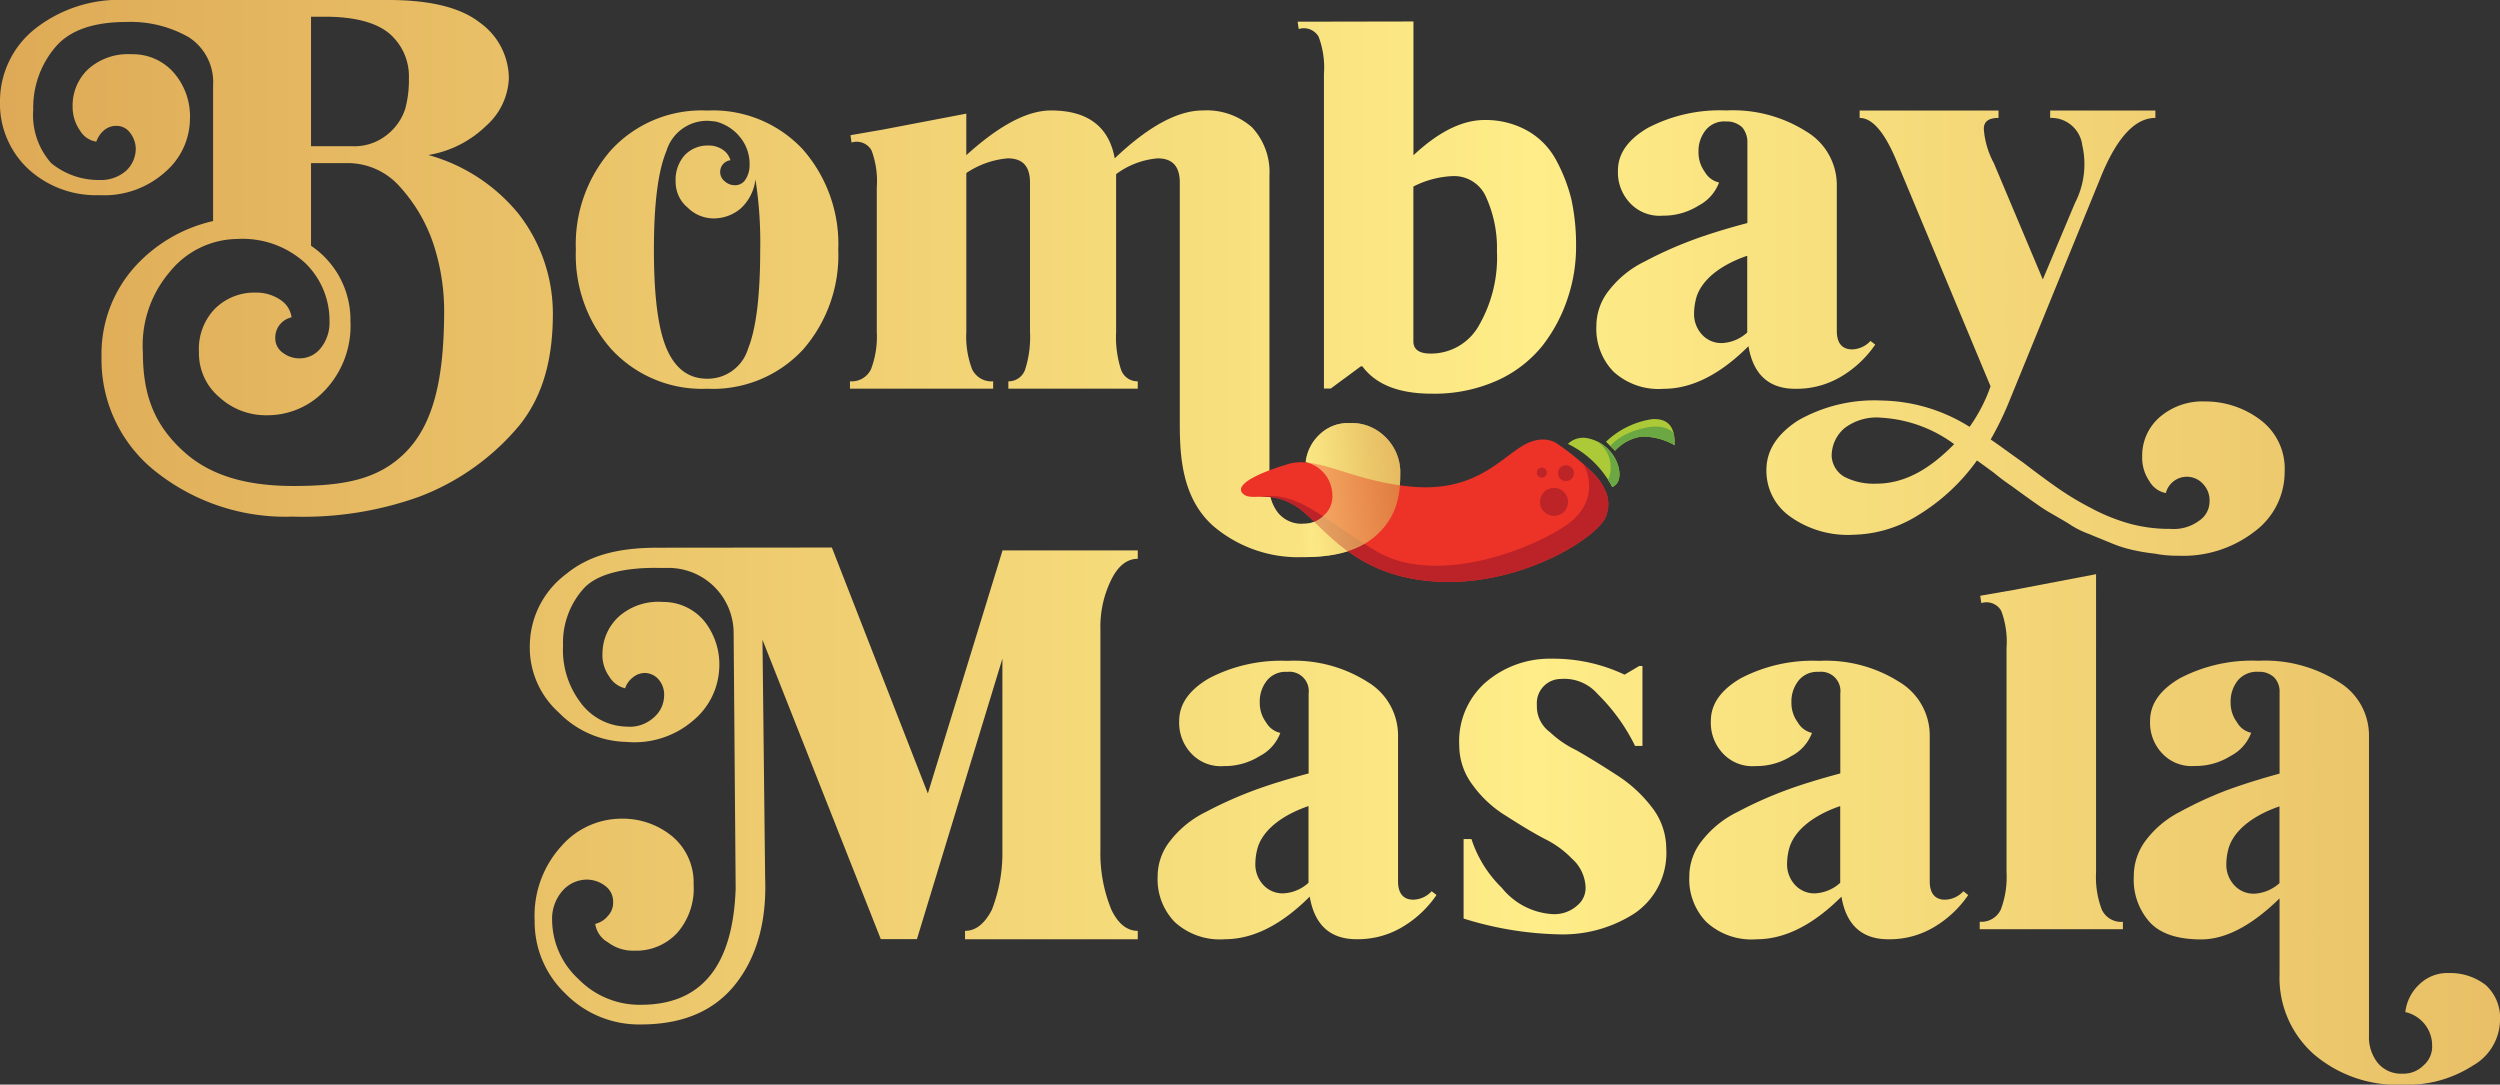
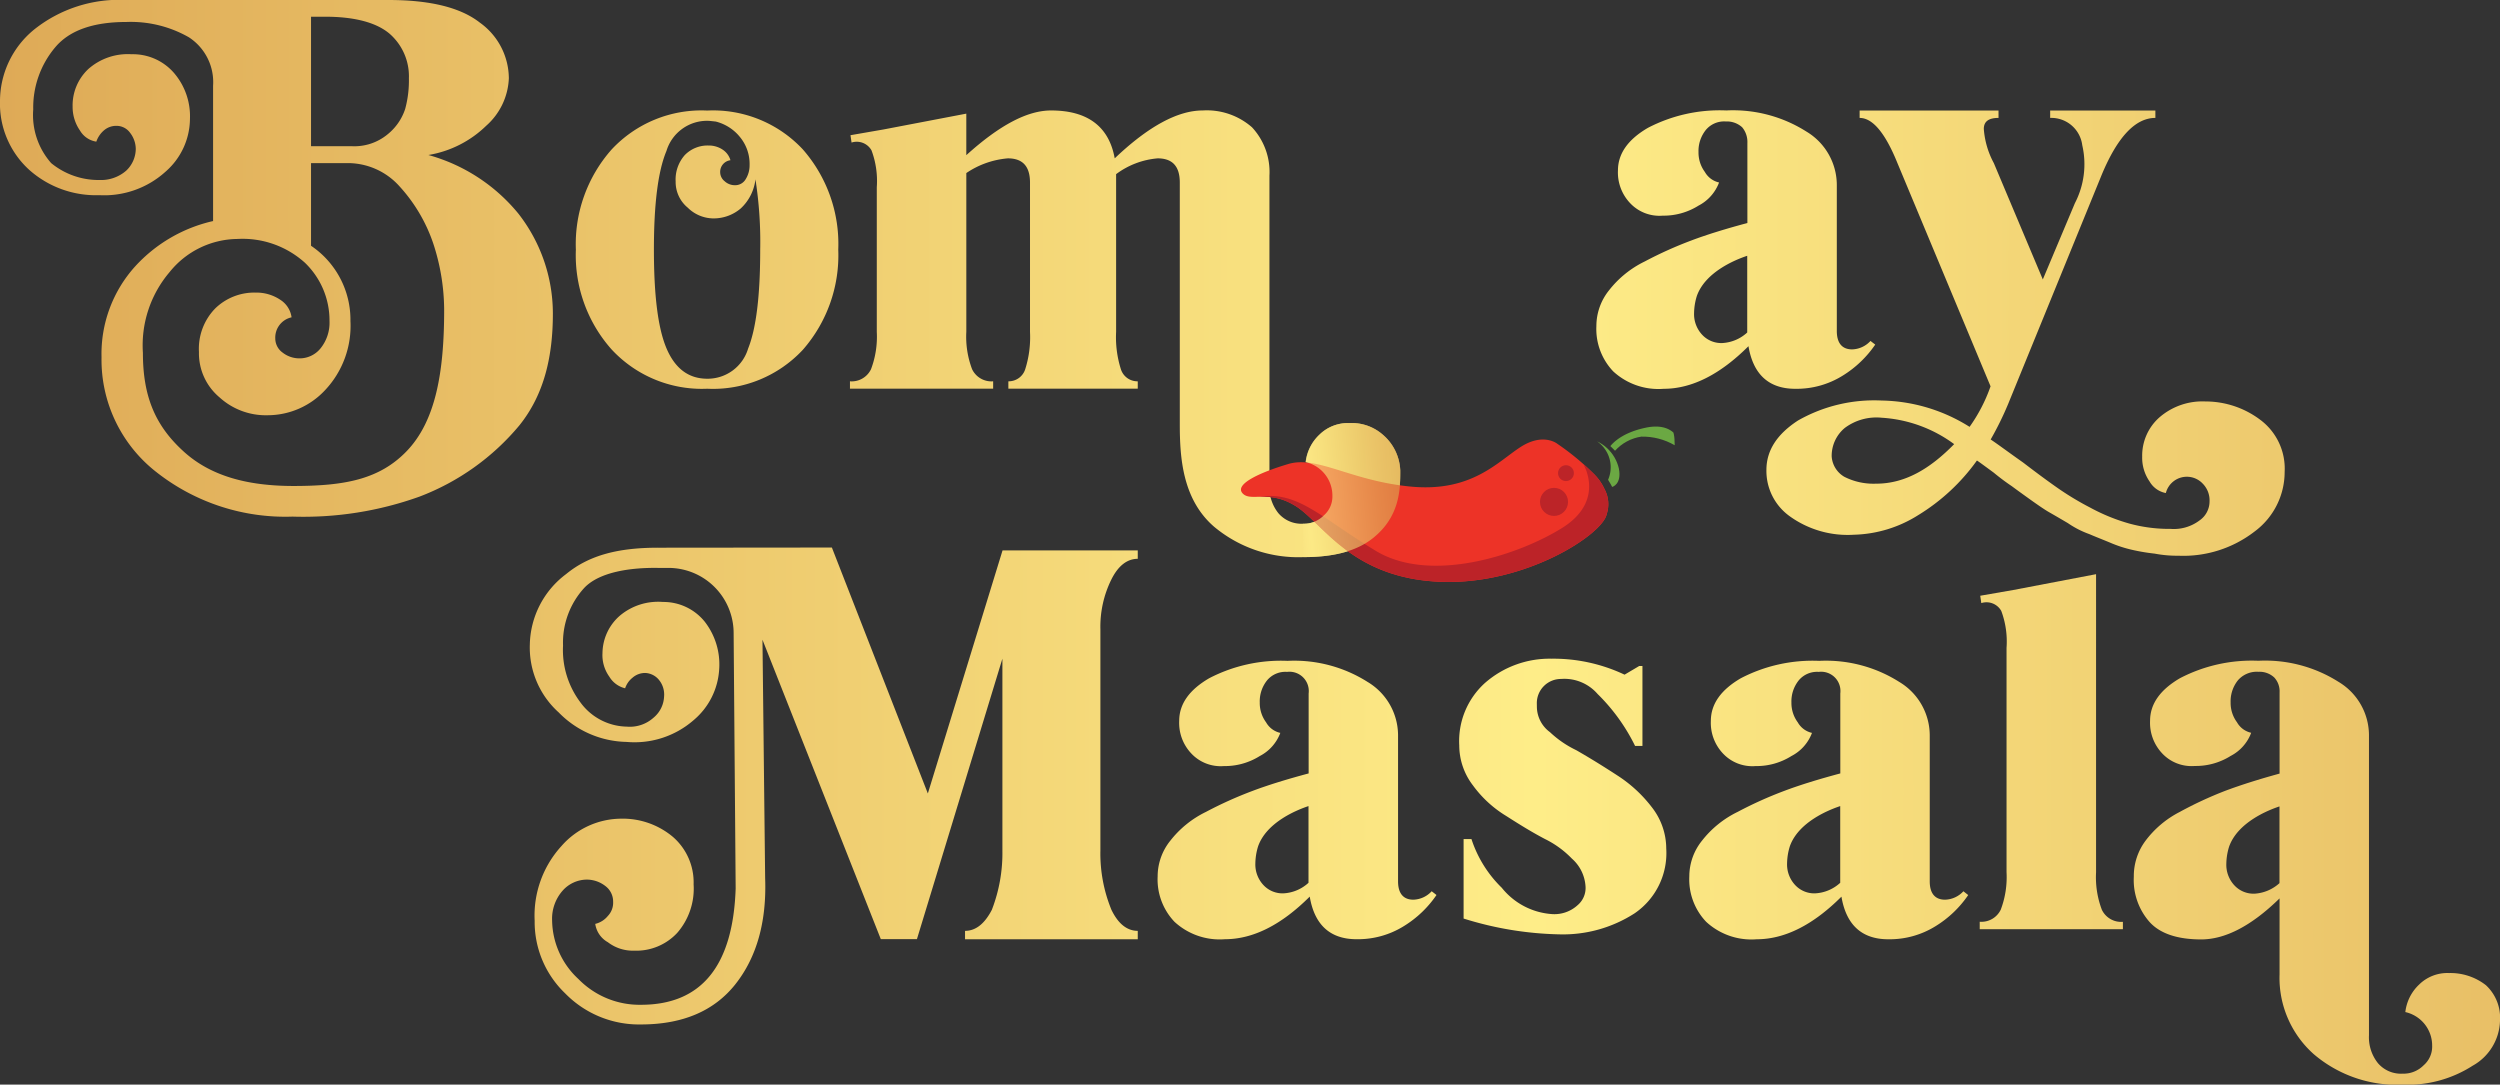
<svg xmlns="http://www.w3.org/2000/svg" xmlns:xlink="http://www.w3.org/1999/xlink" id="Group_895" data-name="Group 895" width="231.849" height="100.587" viewBox="0 0 231.849 100.587">
  <rect x="0" y="0" width="231.849" height="100.587" fill="#333333" stroke="none" />
  <defs>
    <linearGradient id="linear-gradient" x1="-4.34" y1="0.5" x2="7.649" y2="0.5" gradientUnits="objectBoundingBox">
      <stop offset="0.095" stop-color="#c16c29" />
      <stop offset="0.5" stop-color="#feed88" />
      <stop offset="0.872" stop-color="#c16c29" />
    </linearGradient>
    <linearGradient id="linear-gradient-2" x1="-17.237" y1="0.5" x2="17.974" y2="0.5" xlink:href="#linear-gradient" />
    <linearGradient id="linear-gradient-3" x1="-28.56" y1="0.5" x2="22.355" y2="0.5" xlink:href="#linear-gradient" />
    <linearGradient id="linear-gradient-4" x1="-11.585" y1="0.5" x2="8.318" y2="0.5" xlink:href="#linear-gradient" />
    <linearGradient id="linear-gradient-5" x1="-11.713" y1="0.5" x2="14.424" y2="0.5" xlink:href="#linear-gradient" />
    <linearGradient id="linear-gradient-6" x1="-13.62" y1="0.5" x2="12.517" y2="0.5" xlink:href="#linear-gradient" />
    <linearGradient id="linear-gradient-7" x1="-3.814" y1="0.5" x2="9.369" y2="0.5" xlink:href="#linear-gradient" />
    <linearGradient id="linear-gradient-8" x1="-5.377" y1="0.5" x2="7.868" y2="0.5" xlink:href="#linear-gradient" />
    <linearGradient id="linear-gradient-9" x1="-10.231" y1="0.5" x2="17.545" y2="0.5" xlink:href="#linear-gradient" />
    <linearGradient id="linear-gradient-10" x1="-13.286" y1="0.5" x2="12.85" y2="0.5" xlink:href="#linear-gradient" />
    <linearGradient id="linear-gradient-11" x1="-7.477" y1="0.5" x2="6.586" y2="0.5" xlink:href="#linear-gradient" />
    <linearGradient id="linear-gradient-12" x1="-12.233" y1="0.5" x2="13.942" y2="0.5" xlink:href="#linear-gradient" />
    <clipPath id="clip-path">
-       <path id="Path_1469" data-name="Path 1469" d="M177.849,53s-1.3-1.077-3.425.295-4.534,4.185-10.114,3.673-8.727-2.906-11.423-2.1-5.007,1.883-4.239,2.72,2.441-.4,4.968,1.209,5.177,6.719,13.5,7c7.812.263,14.942-4.41,15.3-6.278a2.934,2.934,0,0,0-.194-2.309,4.758,4.758,0,0,0-1.038-1.465A23.679,23.679,0,0,0,177.849,53Z" transform="translate(-148.497 -52.601)" />
+       <path id="Path_1469" data-name="Path 1469" d="M177.849,53s-1.3-1.077-3.425.295-4.534,4.185-10.114,3.673-8.727-2.906-11.423-2.1-5.007,1.883-4.239,2.72,2.441-.4,4.968,1.209,5.177,6.719,13.5,7c7.812.263,14.942-4.41,15.3-6.278a2.934,2.934,0,0,0-.194-2.309,4.758,4.758,0,0,0-1.038-1.465A23.679,23.679,0,0,0,177.849,53" transform="translate(-148.497 -52.601)" />
    </clipPath>
    <clipPath id="clip-path-2">
      <path id="Path_1472" data-name="Path 1472" d="M187.62,52.955a9.065,9.065,0,0,1,4.108,3.991s.907-.232.62-1.713a3.706,3.706,0,0,0-3.092-2.836A2.033,2.033,0,0,0,187.62,52.955Z" transform="translate(-187.62 -52.385)" />
    </clipPath>
    <clipPath id="clip-path-3">
      <path id="Path_1475" data-name="Path 1475" d="M192.18,52.25a7.878,7.878,0,0,1,4.255-2.092c2.325-.17,2.077,1.992,2.116,2.418a5.929,5.929,0,0,0-3.092-.8,4.109,4.109,0,0,0-2.441,1.31Z" transform="translate(-192.18 -50.148)" />
    </clipPath>
    <linearGradient id="linear-gradient-13" x1="-1.863" y1="0.799" x2="1.944" y2="0.275" gradientUnits="objectBoundingBox">
      <stop offset="0.095" stop-color="#c16c29" />
      <stop offset="0.5" stop-color="#feed88" />
      <stop offset="0.686" stop-color="#e2b45a" />
      <stop offset="0.956" stop-color="#c16c29" />
    </linearGradient>
  </defs>
  <g id="Group_887" data-name="Group 887">
    <g id="Group_884" data-name="Group 884" transform="translate(49.133 50.778)">
      <path id="Path_1455" data-name="Path 1455" d="M82.3,73.386a6.046,6.046,0,0,0-6.169-5.975h-.79c-2.519-.047-5.479.349-6.9,1.86a7.509,7.509,0,0,0-1.961,5.34,8.075,8.075,0,0,0,1.612,5.27,5.436,5.436,0,0,0,4.293,2.248,3.289,3.289,0,0,0,2.488-.829,2.69,2.69,0,0,0,.977-1.953,2.14,2.14,0,0,0-.442-1.511,1.737,1.737,0,0,0-1.271-.682,1.768,1.768,0,0,0-1.217.442,2.091,2.091,0,0,0-.682.977,2.338,2.338,0,0,1-1.465-1.077,3.421,3.421,0,0,1-.635-2.193,4.664,4.664,0,0,1,1.612-3.464,5.517,5.517,0,0,1,4-1.271A4.915,4.915,0,0,1,79.6,72.371a6.445,6.445,0,0,1,1.364,4.394,6.666,6.666,0,0,1-2.395,4.782,8.333,8.333,0,0,1-6.2,2,9.029,9.029,0,0,1-6.293-2.736A8.094,8.094,0,0,1,63.4,74.518a8.359,8.359,0,0,1,3.371-6.541c2.147-1.759,4.867-2.457,8.641-2.441l16-.016,8.9,22.808,6.928-22.545h12.539v.783c-.977,0-1.806.635-2.441,1.906a9.855,9.855,0,0,0-1.023,4.634v20.5a13.735,13.735,0,0,0,1.023,5.51c.635,1.318,1.465,1.953,2.441,1.953v.783H103.761v-.783c.977,0,1.806-.635,2.488-1.953a14.608,14.608,0,0,0,.977-5.51V75.827L99.3,101.836H95.949L84.975,74.068l.248,22.111c.147,4.053-.783,7.324-2.736,9.811s-4.882,3.759-8.781,3.759a9.571,9.571,0,0,1-7.029-2.883,9.175,9.175,0,0,1-2.829-6.735A9.562,9.562,0,0,1,66.337,93.2a7.4,7.4,0,0,1,5.518-2.534,7.23,7.23,0,0,1,4.828,1.7,5.588,5.588,0,0,1,1.906,4.394,6.244,6.244,0,0,1-1.511,4.487,5.179,5.179,0,0,1-4,1.659,3.808,3.808,0,0,1-2.441-.783,2.324,2.324,0,0,1-1.17-1.7,2.157,2.157,0,0,0,1.17-.736,1.771,1.771,0,0,0,.488-1.317,1.791,1.791,0,0,0-.729-1.465,2.808,2.808,0,0,0-1.705-.589,3.028,3.028,0,0,0-2.247,1.023,3.935,3.935,0,0,0-.977,2.782,7.52,7.52,0,0,0,2.441,5.417,7.916,7.916,0,0,0,5.8,2.387c5.611,0,8.54-3.611,8.781-10.788L82.3,73.386Z" transform="translate(-63.397 -65.52)" fill="url(#linear-gradient)" />
      <path id="Path_1456" data-name="Path 1456" d="M181.82,83.369a2.948,2.948,0,0,0,1.209,2.263,9.539,9.539,0,0,0,2.441,1.674c1.271.729,2.534,1.511,3.805,2.34a12.594,12.594,0,0,1,3.224,2.976,6.232,6.232,0,0,1,1.317,3.805,6.757,6.757,0,0,1-2.929,6.006,12.254,12.254,0,0,1-7.029,1.953,31.657,31.657,0,0,1-8.835-1.465v-7.37h.729a11.106,11.106,0,0,0,2.813,4.518,6.536,6.536,0,0,0,4.689,2.441,3.185,3.185,0,0,0,2.341-.829,2.087,2.087,0,0,0,.736-1.736,3.738,3.738,0,0,0-1.271-2.588,8.957,8.957,0,0,0-2.48-1.806c-1.217-.635-2.387-1.364-3.612-2.147a10.629,10.629,0,0,1-3.077-2.829,6.1,6.1,0,0,1-1.271-3.712,7.257,7.257,0,0,1,2.395-5.8,9.093,9.093,0,0,1,6.146-2.24,15.426,15.426,0,0,1,6.789,1.48l1.364-.806h.295v7.417h-.682a17.6,17.6,0,0,0-3.472-4.813,4.082,4.082,0,0,0-3.395-1.4h0a2.243,2.243,0,0,0-2.247,2.24Z" transform="translate(-88.422 -68.513)" fill="url(#linear-gradient-2)" />
      <path id="Path_1457" data-name="Path 1457" d="M236.9,100.942a1.987,1.987,0,0,0,1.953-1.124,8.507,8.507,0,0,0,.535-3.464V75.538a8.116,8.116,0,0,0-.488-3.418,1.569,1.569,0,0,0-1.852-.729l-.1-.682,3.077-.535,7.665-1.465V96.362a8.507,8.507,0,0,0,.535,3.464,1.987,1.987,0,0,0,1.953,1.124v.682H236.9Z" transform="translate(-102.435 -66.238)" fill="url(#linear-gradient-3)" />
      <path id="Path_1458" data-name="Path 1458" d="M287.991,109.155a5.361,5.361,0,0,0-3.418-1.124,3.731,3.731,0,0,0-2.782,1.077,4.149,4.149,0,0,0-1.271,2.542,3.182,3.182,0,0,1,2.488,3.123,2.287,2.287,0,0,1-.783,1.806,2.617,2.617,0,0,1-1.953.783,2.807,2.807,0,0,1-2.294-.977,3.841,3.841,0,0,1-.829-2.589V85.952a5.782,5.782,0,0,0-2.829-4.929A12.7,12.7,0,0,0,266.9,79.07a14.41,14.41,0,0,0-7.27,1.612q-2.778,1.616-2.782,3.952a4.127,4.127,0,0,0,1.077,2.976,3.734,3.734,0,0,0,3.077,1.217,6.08,6.08,0,0,0,3.317-.93,3.979,3.979,0,0,0,1.906-2.147,2.015,2.015,0,0,1-1.318-.977,3.021,3.021,0,0,1-.589-1.852A3.116,3.116,0,0,1,265,80.876a2.32,2.32,0,0,1,1.906-.783,1.992,1.992,0,0,1,1.465.535,1.881,1.881,0,0,1,.488,1.364v7.541c-1.953.535-3.658,1.077-5.076,1.612a35.4,35.4,0,0,0-4.2,1.953,9.215,9.215,0,0,0-3.17,2.681A5.476,5.476,0,0,0,255.34,99.1a5.875,5.875,0,0,0,1.465,4.2c.977,1.077,2.589,1.612,4.782,1.612,2.247,0,4.681-1.271,7.27-3.805v7.029a9.46,9.46,0,0,0,3.17,7.417,11.883,11.883,0,0,0,8.3,2.829,11.127,11.127,0,0,0,6.44-1.759,4.92,4.92,0,0,0,2.534-4.2A4.108,4.108,0,0,0,287.991,109.155Zm-21.429-8.486a2.421,2.421,0,0,1-1.906-.783,2.8,2.8,0,0,1-.736-2,5.608,5.608,0,0,1,.256-1.573c.79-2.24,3.573-3.371,4.673-3.736v7.115A3.764,3.764,0,0,1,266.562,100.669Z" transform="translate(-106.584 -68.569)" fill="url(#linear-gradient-4)" />
      <path id="Path_1459" data-name="Path 1459" d="M163.94,100.447a2.4,2.4,0,0,1-1.7.783c-.93,0-1.418-.589-1.418-1.7V85.962a5.782,5.782,0,0,0-2.829-4.929,12.7,12.7,0,0,0-7.417-1.953,14.41,14.41,0,0,0-7.269,1.612q-2.778,1.616-2.782,3.953a4.127,4.127,0,0,0,1.077,2.976,3.734,3.734,0,0,0,3.077,1.217,6.08,6.08,0,0,0,3.317-.93,3.979,3.979,0,0,0,1.907-2.147,2.015,2.015,0,0,1-1.318-.977,3.021,3.021,0,0,1-.589-1.852,3.116,3.116,0,0,1,.682-2.046,2.21,2.21,0,0,1,1.852-.783,1.792,1.792,0,0,1,2,2v7.417c-2,.535-3.759,1.077-5.177,1.612a36.684,36.684,0,0,0-4.34,1.953,9.406,9.406,0,0,0-3.317,2.681,5.287,5.287,0,0,0-1.17,3.317,5.7,5.7,0,0,0,1.566,4.2,6.179,6.179,0,0,0,4.681,1.612c2.588,0,5.223-1.317,7.858-3.952.442,2.635,1.907,3.952,4.34,3.952a8.059,8.059,0,0,0,4.394-1.217,10,10,0,0,0,3.022-2.883Zm-13.71.194a2.421,2.421,0,0,1-1.906-.783,2.8,2.8,0,0,1-.736-2,5.616,5.616,0,0,1,.256-1.581c.791-2.232,3.573-3.363,4.673-3.728v7.114A3.718,3.718,0,0,1,150.23,100.64Z" transform="translate(-80.3 -68.571)" fill="url(#linear-gradient-5)" />
      <path id="Path_1460" data-name="Path 1460" d="M227.57,100.447a2.4,2.4,0,0,1-1.705.783c-.93,0-1.418-.589-1.418-1.7V85.962a5.782,5.782,0,0,0-2.829-4.929A12.7,12.7,0,0,0,214.2,79.08a14.41,14.41,0,0,0-7.27,1.612q-2.778,1.616-2.782,3.953a4.127,4.127,0,0,0,1.077,2.976,3.734,3.734,0,0,0,3.077,1.217,6.08,6.08,0,0,0,3.317-.93,3.979,3.979,0,0,0,1.907-2.147,2.015,2.015,0,0,1-1.317-.977,3.021,3.021,0,0,1-.589-1.852,3.116,3.116,0,0,1,.682-2.046,2.21,2.21,0,0,1,1.852-.783,1.792,1.792,0,0,1,2,2v7.417c-2,.535-3.759,1.077-5.177,1.612a36.687,36.687,0,0,0-4.34,1.953,9.406,9.406,0,0,0-3.317,2.681,5.287,5.287,0,0,0-1.17,3.317,5.7,5.7,0,0,0,1.565,4.2A6.179,6.179,0,0,0,208.4,104.9c2.588,0,5.223-1.317,7.859-3.952.442,2.635,1.907,3.952,4.34,3.952a8.059,8.059,0,0,0,4.394-1.217,10,10,0,0,0,3.022-2.883Zm-13.71.194a2.421,2.421,0,0,1-1.907-.783,2.8,2.8,0,0,1-.736-2,5.616,5.616,0,0,1,.256-1.581c.791-2.232,3.573-3.363,4.673-3.728v7.114A3.718,3.718,0,0,1,213.86,100.64Z" transform="translate(-94.617 -68.571)" fill="url(#linear-gradient-6)" />
    </g>
    <path id="Path_1461" data-name="Path 1461" d="M48.065,19.8a15.053,15.053,0,0,1,3.208,9.277c0,3.952-.79,7.471-3.084,10.346A22.416,22.416,0,0,1,38.9,46.058,31.85,31.85,0,0,1,27.133,47.91a19.326,19.326,0,0,1-12.594-4.1A13.209,13.209,0,0,1,9.416,33.131,12.1,12.1,0,0,1,12.539,24.7a13.952,13.952,0,0,1,7.223-4.2V7.944a4.958,4.958,0,0,0-2.247-4.487,10.854,10.854,0,0,0-5.8-1.418q-4.615,0-6.587,2.34a8.657,8.657,0,0,0-2.046,5.774,6.733,6.733,0,0,0,1.666,4.975,6.933,6.933,0,0,0,4.479,1.565,3.544,3.544,0,0,0,2.488-.876,2.806,2.806,0,0,0,.876-2,2.479,2.479,0,0,0-.535-1.511,1.545,1.545,0,0,0-1.271-.635,1.735,1.735,0,0,0-1.17.442,2.407,2.407,0,0,0-.682,1.023,2.123,2.123,0,0,1-1.511-1.023A3.823,3.823,0,0,1,6.735,9.9,4.62,4.62,0,0,1,8.2,6.394a5.521,5.521,0,0,1,4-1.364,5.046,5.046,0,0,1,3.906,1.7,6.161,6.161,0,0,1,1.511,4.293,6.553,6.553,0,0,1-2.247,4.882A8.468,8.468,0,0,1,9.215,18.1a9.294,9.294,0,0,1-6.487-2.333A8.285,8.285,0,0,1,0,9.37,8.579,8.579,0,0,1,3.17,2.736,12.639,12.639,0,0,1,11.71,0h24.3c3.852,0,6.688.682,8.494,2.1A6.385,6.385,0,0,1,47.19,7.269a6.2,6.2,0,0,1-2.1,4.394,10.027,10.027,0,0,1-5.363,2.712A16.443,16.443,0,0,1,48.065,19.8ZM37.727,41.827c2.65-2.767,3.464-7.223,3.464-13.082a19.9,19.9,0,0,0-1.023-6.2,14.92,14.92,0,0,0-3.123-5.27,6.429,6.429,0,0,0-4.634-2.147H28.845v7.665A8.277,8.277,0,0,1,32.5,29.775a8.69,8.69,0,0,1-2.34,6.394,7.292,7.292,0,0,1-5.316,2.34,6.372,6.372,0,0,1-4.487-1.659,5.326,5.326,0,0,1-1.906-4.2A5.355,5.355,0,0,1,19.964,28.6a5.192,5.192,0,0,1,3.759-1.465,3.97,3.97,0,0,1,2.294.682,2.291,2.291,0,0,1,1.023,1.612,1.92,1.92,0,0,0-1.511,1.953A1.614,1.614,0,0,0,26.21,32.7a2.533,2.533,0,0,0,1.566.535,2.494,2.494,0,0,0,1.953-.93,3.789,3.789,0,0,0,.829-2.534,7.419,7.419,0,0,0-2.294-5.417,8.624,8.624,0,0,0-6.246-2.193,8.17,8.17,0,0,0-6.293,3.077,10.474,10.474,0,0,0-2.472,7.486c0,3.906,1.062,6.626,3.642,9.021,2.534,2.387,6.006,3.325,10.346,3.325C31.914,45.066,35.177,44.485,37.727,41.827ZM28.845,1.558v12H32.6a4.831,4.831,0,0,0,3.317-1.077A5.035,5.035,0,0,0,37.58,10.09a10.077,10.077,0,0,0,.341-2.829,5.234,5.234,0,0,0-1.806-4.146C34.9,2.092,32.891,1.55,30.163,1.55H28.845Z" fill="url(#linear-gradient-7)" />
    <path id="Path_1462" data-name="Path 1462" d="M151.077,43.251a4.6,4.6,0,0,1,1.666,3.363c0,1.659,0,4.247-2.534,6.27-1.62,1.294-3.852,1.759-6.44,1.759a12.173,12.173,0,0,1-8.3-2.829c-2.929-2.542-3.17-6.417-3.17-9.494V19.908c0-1.511-.682-2.247-2.054-2.247a7.47,7.47,0,0,0-3.852,1.465V33.75a9.819,9.819,0,0,0,.442,3.464,1.606,1.606,0,0,0,1.565,1.124v.682h-12v-.682a1.613,1.613,0,0,0,1.565-1.124,9.82,9.82,0,0,0,.442-3.464V19.908c0-1.511-.682-2.247-2.054-2.247a8.013,8.013,0,0,0-3.852,1.364V33.75a8.507,8.507,0,0,0,.535,3.464,1.987,1.987,0,0,0,1.953,1.124v.682H101.71v-.682a1.987,1.987,0,0,0,1.953-1.124,8.507,8.507,0,0,0,.535-3.464V20.342a8.117,8.117,0,0,0-.488-3.418,1.57,1.57,0,0,0-1.852-.728l-.1-.682,3.077-.535,7.665-1.465v3.852c3.077-2.782,5.657-4.146,7.858-4.146,3.363,0,5.371,1.465,5.905,4.441,3.123-2.976,5.859-4.441,8.153-4.441A6.351,6.351,0,0,1,139,14.785a6.087,6.087,0,0,1,1.612,4.487V47.979a3.841,3.841,0,0,0,.829,2.588,2.807,2.807,0,0,0,2.294.976,2.588,2.588,0,0,0,1.953-.783,2.313,2.313,0,0,0,.783-1.806,3.183,3.183,0,0,0-2.488-3.123,4.109,4.109,0,0,1,1.271-2.542,3.761,3.761,0,0,1,2.782-1.077A4.377,4.377,0,0,1,151.077,43.251Z" transform="translate(-22.885 -2.975)" fill="url(#linear-gradient-8)" />
    <g id="Group_885" data-name="Group 885" transform="translate(53.405 10.253)">
      <path id="Path_1463" data-name="Path 1463" d="M89.967,16.841a13.3,13.3,0,0,1,3.278,9.284,13.3,13.3,0,0,1-3.278,9.284,11.393,11.393,0,0,1-8.874,3.619,11.415,11.415,0,0,1-8.874-3.65,13.146,13.146,0,0,1-3.309-9.246,13.244,13.244,0,0,1,3.309-9.284,11.393,11.393,0,0,1,8.874-3.619A11.388,11.388,0,0,1,89.967,16.841ZM84.883,35.31c.752-1.875,1.124-4.913,1.124-9.184a37.632,37.632,0,0,0-.442-6.518,4.351,4.351,0,0,1-1.364,2.7,3.868,3.868,0,0,1-2.627.922,3.419,3.419,0,0,1-2.286-.992,3.084,3.084,0,0,1-1.124-2.426,3.415,3.415,0,0,1,.852-2.457,2.949,2.949,0,0,1,2.185-.883,2.309,2.309,0,0,1,1.364.411,1.77,1.77,0,0,1,.682.953,1.091,1.091,0,0,0-.953,1.124,1.076,1.076,0,0,0,.411.821,1.389,1.389,0,0,0,.953.372,1.12,1.12,0,0,0,.992-.543,2.421,2.421,0,0,0,.372-1.333,3.924,3.924,0,0,0-.922-2.627,4.194,4.194,0,0,0-2.216-1.4c-.31-.031-.581-.07-.783-.07a3.938,3.938,0,0,0-3.79,2.8c-.783,1.875-1.163,4.913-1.163,9.145s.372,7.269,1.163,9.145S79.357,38.1,81.1,38.1A3.919,3.919,0,0,0,84.883,35.31Z" transform="translate(-68.91 -13.23)" fill="url(#linear-gradient-9)" />
    </g>
    <path id="Path_1464" data-name="Path 1464" d="M216.45,34.594a2.4,2.4,0,0,1-1.705.783c-.93,0-1.418-.589-1.418-1.705V20.1a5.782,5.782,0,0,0-2.829-4.929,12.7,12.7,0,0,0-7.417-1.953,14.41,14.41,0,0,0-7.269,1.612q-2.778,1.616-2.782,3.952a4.127,4.127,0,0,0,1.077,2.976,3.734,3.734,0,0,0,3.077,1.217,6.08,6.08,0,0,0,3.317-.93,3.979,3.979,0,0,0,1.906-2.147,2.015,2.015,0,0,1-1.317-.977,3.021,3.021,0,0,1-.589-1.852,3.116,3.116,0,0,1,.682-2.046,2.21,2.21,0,0,1,1.852-.783,2.109,2.109,0,0,1,1.511.535,2.122,2.122,0,0,1,.488,1.465v7.417c-2,.535-3.759,1.077-5.177,1.612a36.686,36.686,0,0,0-4.34,1.953,9.406,9.406,0,0,0-3.317,2.681,5.287,5.287,0,0,0-1.17,3.317,5.7,5.7,0,0,0,1.565,4.2,6.179,6.179,0,0,0,4.681,1.612c2.589,0,5.224-1.317,7.858-3.952.442,2.635,1.906,3.952,4.34,3.952a8.059,8.059,0,0,0,4.394-1.217,10,10,0,0,0,3.022-2.883Zm-13.717.194a2.421,2.421,0,0,1-1.907-.783,2.8,2.8,0,0,1-.736-2,5.616,5.616,0,0,1,.256-1.581c.791-2.232,3.573-3.363,4.673-3.728v7.114A3.7,3.7,0,0,1,202.733,34.788Z" transform="translate(-42.982 -2.975)" fill="url(#linear-gradient-10)" />
    <path id="Path_1465" data-name="Path 1465" d="M257.188,41.92a5.643,5.643,0,0,1,2.247,4.828,6.866,6.866,0,0,1-2.782,5.518,10.8,10.8,0,0,1-7.076,2.248,10.993,10.993,0,0,1-2.193-.194,18.082,18.082,0,0,1-2.046-.341,11.683,11.683,0,0,1-2.1-.682c-.829-.341-1.465-.589-1.906-.783a8.676,8.676,0,0,1-2-1.023c-.829-.488-1.418-.829-1.759-1.023s-.93-.589-1.806-1.217-1.418-1.023-1.612-1.17a21.007,21.007,0,0,1-1.7-1.271c-.93-.682-1.465-1.077-1.558-1.124a18.613,18.613,0,0,1-5.464,5.076,11.69,11.69,0,0,1-5.952,1.806,9.188,9.188,0,0,1-6.006-1.759,5.169,5.169,0,0,1-2.1-4.247c0-1.806.977-3.317,2.93-4.588a14.284,14.284,0,0,1,7.758-1.852,15.772,15.772,0,0,1,8.153,2.441,14.954,14.954,0,0,0,1.945-3.759L223.53,18.113c-1.124-2.782-2.294-4.2-3.511-4.2V13.23H232.9v.682c-.93,0-1.364.341-1.364,1.023a7.855,7.855,0,0,0,.93,3.17l4.542,10.788,2.976-7.076a7.84,7.84,0,0,0,.682-5.371,2.894,2.894,0,0,0-2.976-2.534V13.23h9.757v.682q-2.778,0-4.975,5.27l-8.688,21.281a29.307,29.307,0,0,1-1.612,3.271c.728.488,1.7,1.217,3.022,2.147,1.271.976,2.34,1.759,3.17,2.34a27.187,27.187,0,0,0,3.077,1.852,17.486,17.486,0,0,0,3.612,1.465,14.039,14.039,0,0,0,3.805.488,3.957,3.957,0,0,0,2.682-.783,2.142,2.142,0,0,0,.93-1.759,2.2,2.2,0,0,0-.635-1.658,2.013,2.013,0,0,0-3.418.876,2.213,2.213,0,0,1-1.511-1.077,3.85,3.85,0,0,1-.682-2.294,4.726,4.726,0,0,1,1.612-3.658,6.072,6.072,0,0,1,4.247-1.465A8.443,8.443,0,0,1,257.188,41.92Zm-28.4,2.247a12.583,12.583,0,0,0-6.711-2.449,4.908,4.908,0,0,0-3.433.945,3.367,3.367,0,0,0-1.217,2.635,2.369,2.369,0,0,0,1.163,1.891,5.958,5.958,0,0,0,2.945.643C224.212,47.841,226.537,46.462,228.784,44.168Z" transform="translate(-47.558 -2.977)" fill="url(#linear-gradient-11)" />
    <g id="Group_886" data-name="Group 886" transform="translate(120.342 1.992)">
-       <path id="Path_1466" data-name="Path 1466" d="M166.021,2.57V14.978c2.34-2.193,4.542-3.27,6.587-3.27a7.9,7.9,0,0,1,3.952.976,6.833,6.833,0,0,1,2.635,2.635,15.446,15.446,0,0,1,1.465,3.712,19.894,19.894,0,0,1,.442,4.293,14.992,14.992,0,0,1-.783,4.929,14.618,14.618,0,0,1-2.341,4.394,11.4,11.4,0,0,1-4.2,3.224,14.27,14.27,0,0,1-6.053,1.217c-3.023,0-5.177-.829-6.44-2.534h-.147l-2.782,2.054h-.636V7.414A8.117,8.117,0,0,0,157.233,4a1.57,1.57,0,0,0-1.852-.728l-.1-.682Zm6.115,28.117a12.619,12.619,0,0,0,1.628-6.812,11.408,11.408,0,0,0-.992-4.983,3.232,3.232,0,0,0-3.084-1.984,8.825,8.825,0,0,0-3.674.969V32.237c0,.736.527,1.131,1.573,1.131A5.093,5.093,0,0,0,172.136,30.687Z" transform="translate(-155.28 -2.57)" fill="url(#linear-gradient-12)" />
-     </g>
+       </g>
  </g>
  <g id="Group_894" data-name="Group 894" transform="translate(115.085 38.864)">
    <path id="Path_1467" data-name="Path 1467" d="M177.849,53s-1.3-1.077-3.425.295-4.534,4.185-10.114,3.673-8.727-2.906-11.423-2.1-5.007,1.883-4.239,2.72,2.441-.4,4.968,1.209,5.177,6.719,13.5,7c7.812.263,14.942-4.41,15.3-6.278a2.934,2.934,0,0,0-.194-2.309,4.758,4.758,0,0,0-1.038-1.465A23.679,23.679,0,0,0,177.849,53Z" transform="translate(-148.497 -50.7)" fill="#ed3327" />
    <circle id="Ellipse_14" data-name="Ellipse 14" cx="1.302" cy="1.302" r="1.302" transform="translate(27.731 6.38)" fill="#bc2428" />
-     <circle id="Ellipse_15" data-name="Ellipse 15" cx="0.465" cy="0.465" r="0.465" transform="translate(27.437 4.497)" fill="#bc2428" />
    <circle id="Ellipse_16" data-name="Ellipse 16" cx="0.736" cy="0.736" r="0.736" transform="translate(29.405 4.28)" fill="#bc2428" />
    <g id="Group_889" data-name="Group 889" transform="translate(0 1.901)">
      <g id="Group_888" data-name="Group 888" clip-path="url(#clip-path)">
        <path id="Path_1468" data-name="Path 1468" d="M180.759,55.57s2.062,3.363-1.953,5.882-12.191,5.224-17.3,2.139-7.192-5.557-10.788-5.022c0,0,9.8,8.889,10.2,8.9l17.321.674,3.395-1.085a20.386,20.386,0,0,1,.085-2.674,6.954,6.954,0,0,1,1.736-2.41,2.536,2.536,0,0,0,.969-.9c.116-.217.473-2.371.473-2.371Z" transform="translate(-148.998 -53.269)" fill="#bc2328" />
      </g>
    </g>
-     <path id="Path_1470" data-name="Path 1470" d="M187.62,52.955a9.065,9.065,0,0,1,4.108,3.991s.907-.232.62-1.713a3.706,3.706,0,0,0-3.092-2.836A2.033,2.033,0,0,0,187.62,52.955Z" transform="translate(-157.3 -50.651)" fill="#acc937" />
    <g id="Group_891" data-name="Group 891" transform="translate(30.32 1.734)">
      <g id="Group_890" data-name="Group 890" clip-path="url(#clip-path-2)">
        <path id="Path_1471" data-name="Path 1471" d="M191.06,52.727A2.914,2.914,0,0,1,192.13,56.3c-.938,2.294,2.674,1.054,2.674,1.054s-.364-1.953-.411-1.984-1.325-1.325-1.472-1.442S191.517,51.967,191.06,52.727Z" transform="translate(-188.394 -52.42)" fill="#6ba843" />
      </g>
    </g>
-     <path id="Path_1473" data-name="Path 1473" d="M192.18,52.25a7.878,7.878,0,0,1,4.255-2.092c2.325-.17,2.077,1.992,2.116,2.418a5.929,5.929,0,0,0-3.092-.8,4.109,4.109,0,0,0-2.441,1.31Z" transform="translate(-158.326 -50.148)" fill="#acc937" />
    <g id="Group_893" data-name="Group 893" transform="translate(33.854)">
      <g id="Group_892" data-name="Group 892" clip-path="url(#clip-path-3)">
        <path id="Path_1474" data-name="Path 1474" d="M192.56,53.017s.744-1.317,3.4-1.868,3.108,1.3,3.108,1.3a11.524,11.524,0,0,1-.457,1.132l-5.254.085Z" transform="translate(-192.266 -50.35)" fill="#6ba843" />
      </g>
    </g>
  </g>
  <path id="Path_1476" data-name="Path 1476" d="M155.91,59.961a2.588,2.588,0,0,0,1.953-.783,2.312,2.312,0,0,0,.783-1.806,3.183,3.183,0,0,0-2.488-3.123,4.109,4.109,0,0,1,1.271-2.542,3.761,3.761,0,0,1,2.782-1.077,4.329,4.329,0,0,1,3.069,1.031,4.6,4.6,0,0,1,1.666,3.363c0,1.658,0,4.247-2.534,6.27-1.62,1.294-3.852,1.759-6.44,1.759Z" transform="translate(-35.08 -11.392)" opacity="0.65" fill="url(#linear-gradient-13)" />
</svg>